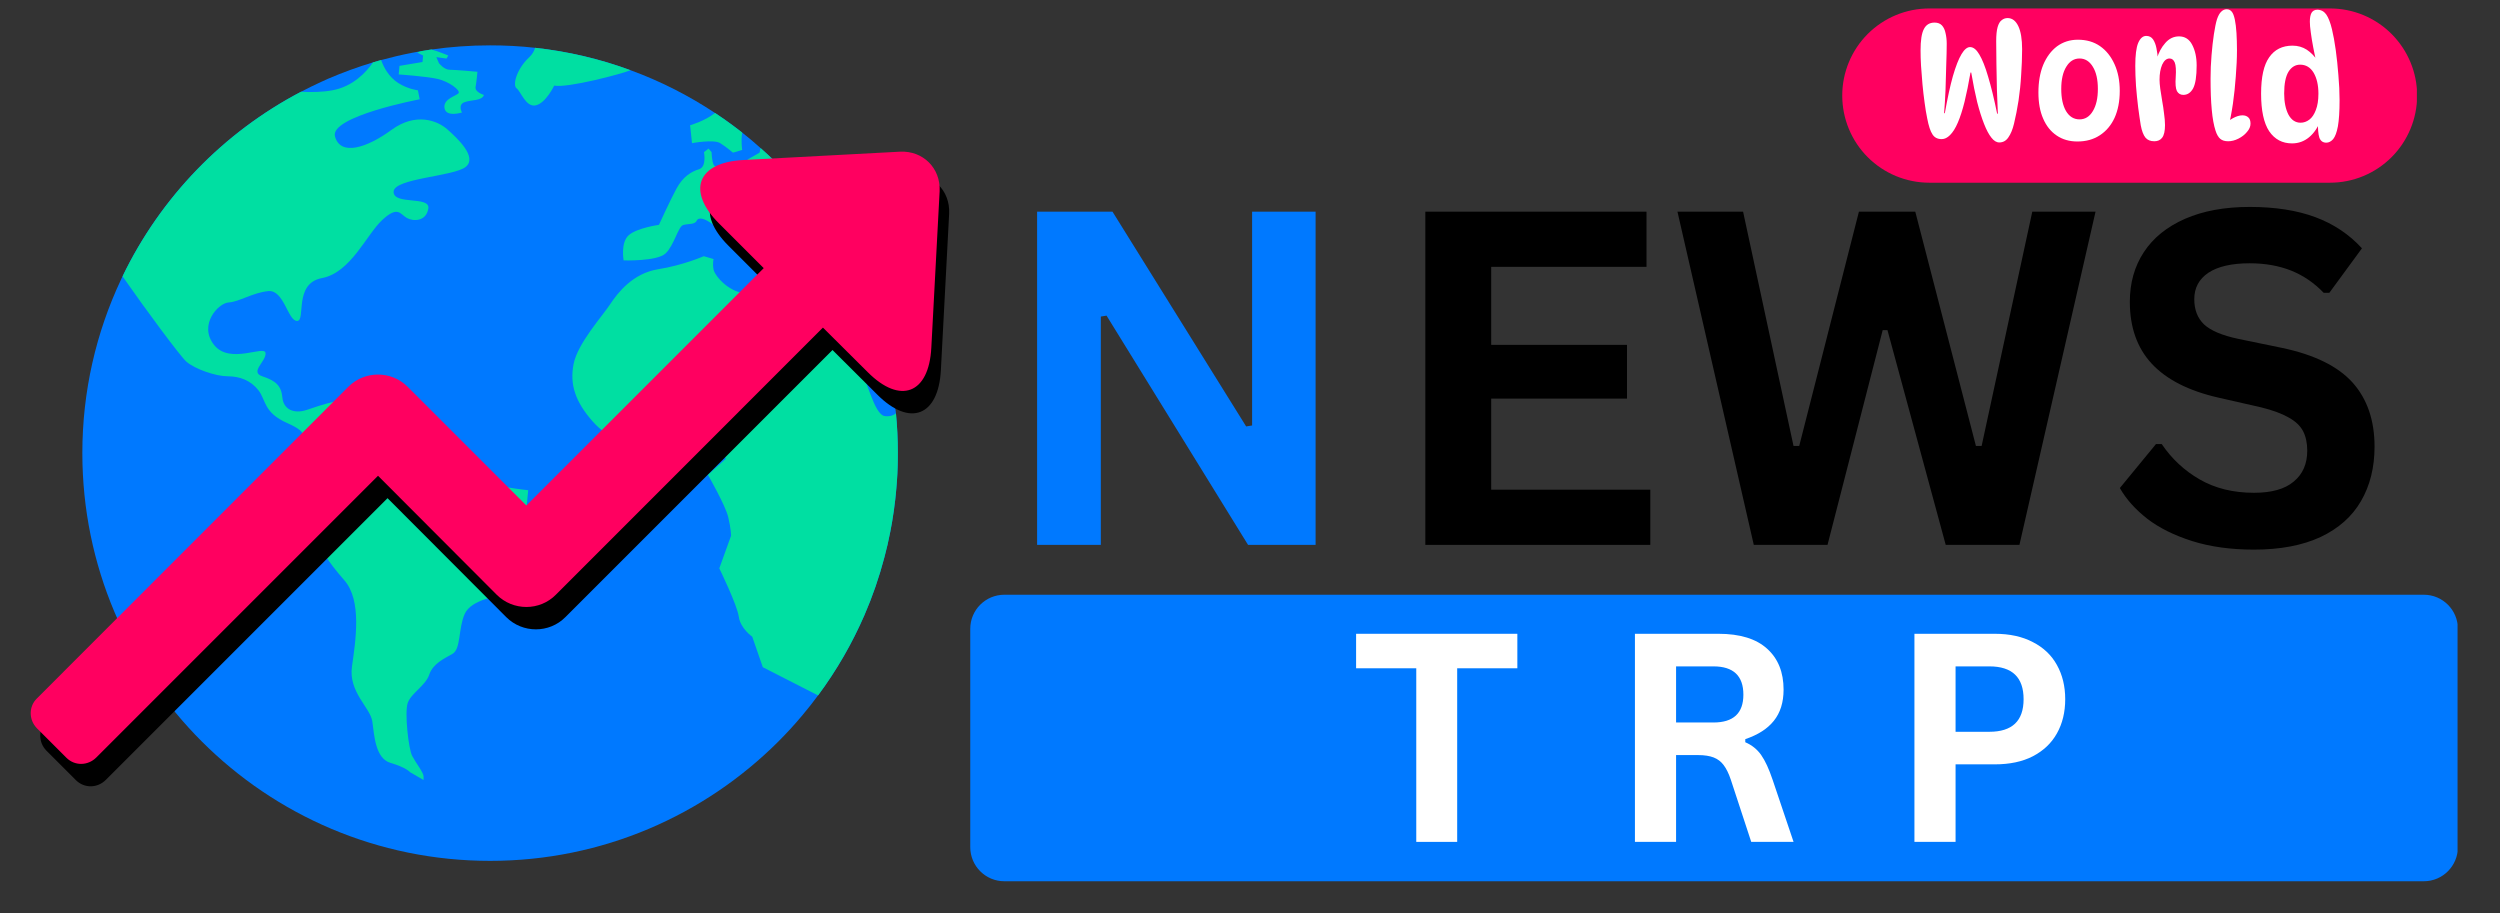
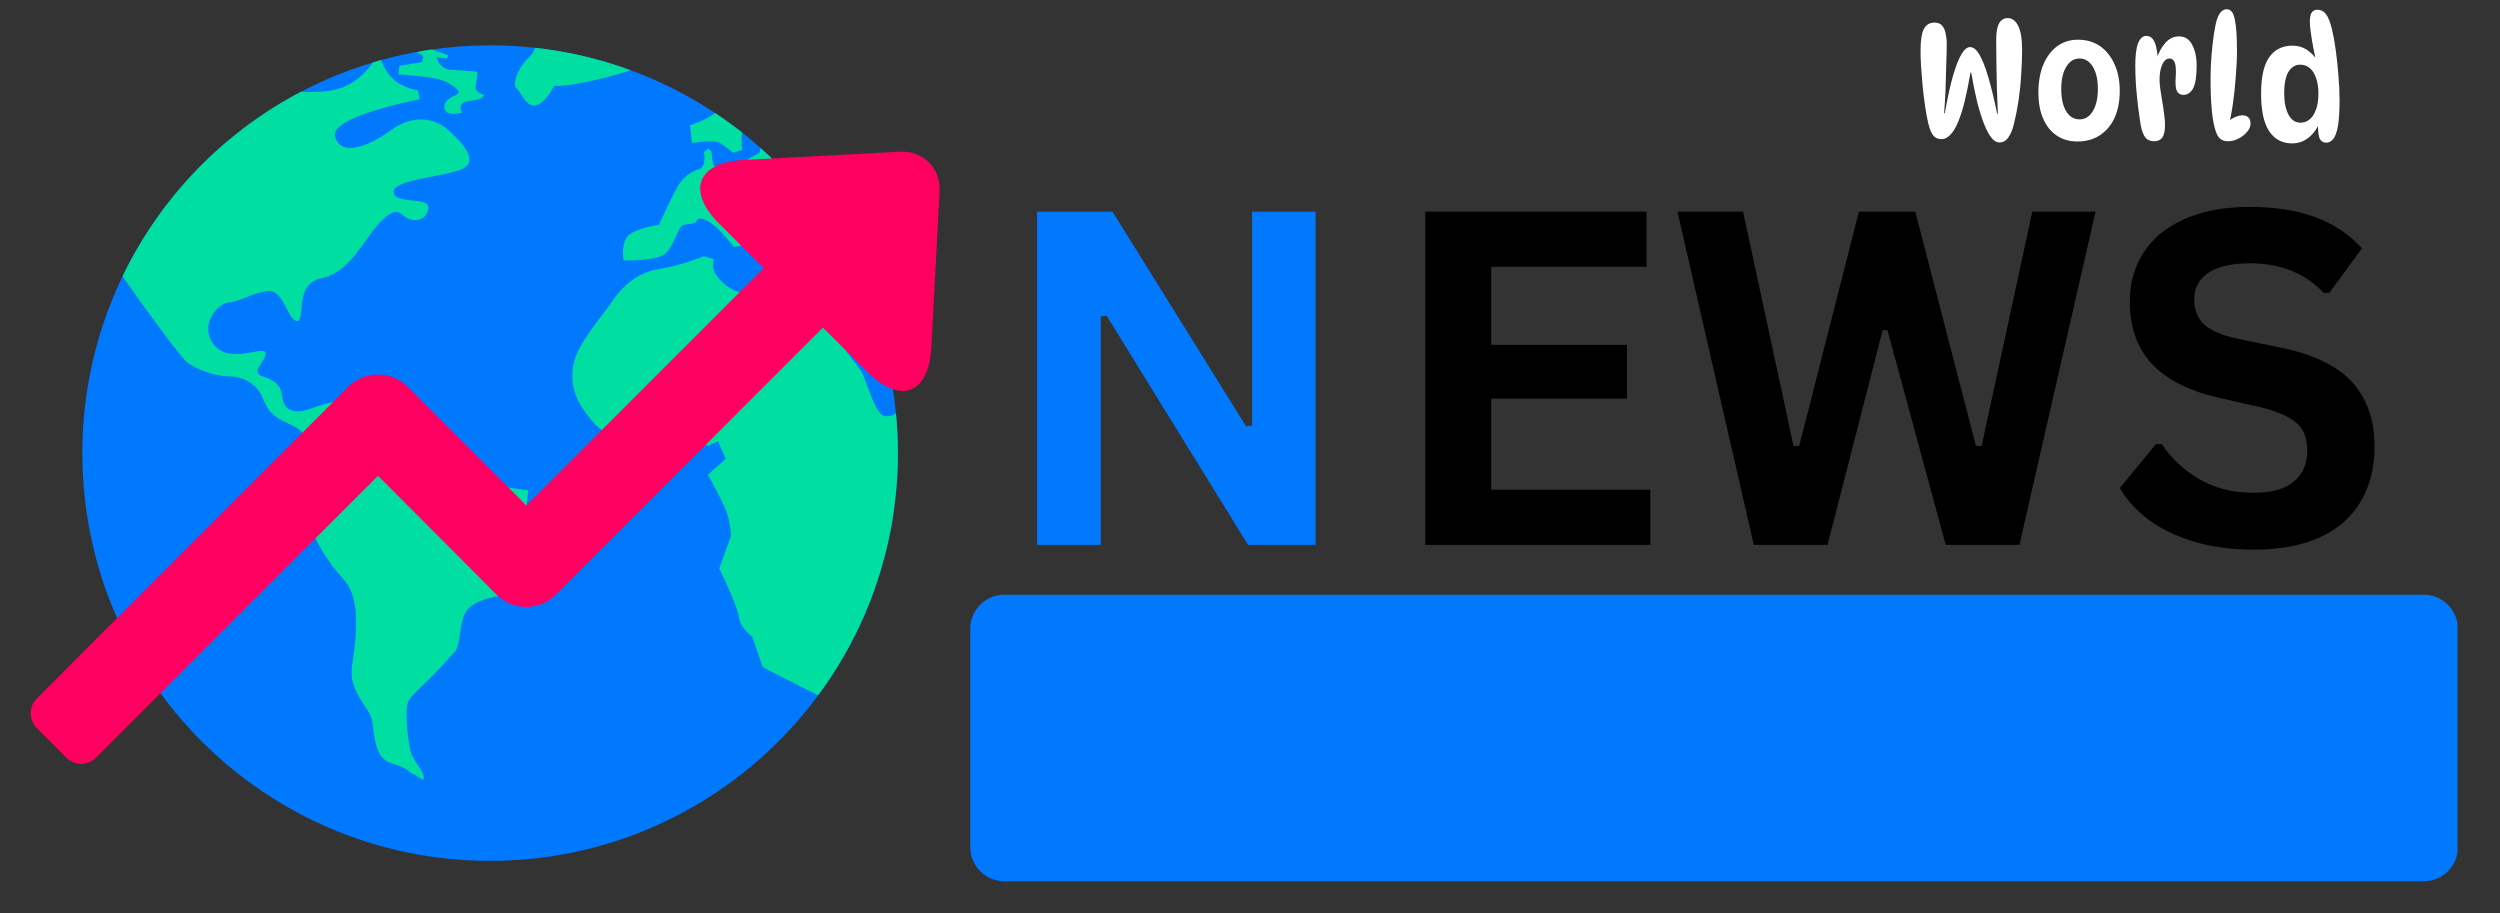
<svg xmlns="http://www.w3.org/2000/svg" width="219" zoomAndPan="magnify" viewBox="0 0 164.25 60" height="80" preserveAspectRatio="xMidYMid meet" version="1.0">
  <rect x="0" y="0" width="164.25" height="60" fill="#333333" stroke="none" />
  <defs>
    <g />
    <clipPath id="ecc8ccbe10">
      <path d="M 5.41 2.98 L 59 2.98 L 59 56.734 L 5.41 56.734 Z M 5.41 2.98 " clip-rule="nonzero" />
    </clipPath>
    <clipPath id="c72b5b0b26">
      <path d="M 2.645 11 L 62.371 11 L 62.371 51.906 L 2.645 51.906 Z M 2.645 11 " clip-rule="nonzero" />
    </clipPath>
    <clipPath id="ffa59d8227">
      <path d="M 2.02 9.371 L 61.746 9.371 L 61.746 50.434 L 2.02 50.434 Z M 2.02 9.371 " clip-rule="nonzero" />
    </clipPath>
    <clipPath id="cdcd8abaa4">
      <rect x="0" width="26" y="0" height="43" />
    </clipPath>
    <clipPath id="296559c6cd">
      <rect x="0" width="68" y="0" height="43" />
    </clipPath>
    <clipPath id="537c62fd4f">
      <path d="M 63.746 39.074 L 161.535 39.074 L 161.535 57.898 L 63.746 57.898 Z M 63.746 39.074 " clip-rule="nonzero" />
    </clipPath>
    <clipPath id="4e67df00a9">
      <path d="M 65.984 39.074 L 159.246 39.074 C 160.48 39.074 161.484 40.078 161.484 41.312 L 161.484 55.656 C 161.484 56.895 160.48 57.898 159.246 57.898 L 65.984 57.898 C 64.746 57.898 63.746 56.895 63.746 55.656 L 63.746 41.312 C 63.746 40.078 64.746 39.074 65.984 39.074 Z M 65.984 39.074 " clip-rule="nonzero" />
    </clipPath>
    <clipPath id="386ead77a7">
      <path d="M 0.746 0.074 L 98.504 0.074 L 98.504 18.898 L 0.746 18.898 Z M 0.746 0.074 " clip-rule="nonzero" />
    </clipPath>
    <clipPath id="575a60da7d">
      <path d="M 2.984 0.074 L 96.246 0.074 C 97.48 0.074 98.484 1.078 98.484 2.312 L 98.484 16.656 C 98.484 17.895 97.48 18.898 96.246 18.898 L 2.984 18.898 C 1.746 18.898 0.746 17.895 0.746 16.656 L 0.746 2.312 C 0.746 1.078 1.746 0.074 2.984 0.074 Z M 2.984 0.074 " clip-rule="nonzero" />
    </clipPath>
    <clipPath id="0f5cea0bd8">
      <rect x="0" width="99" y="0" height="19" />
    </clipPath>
    <clipPath id="d9a8a41e49">
      <path d="M 87 35 L 143 35 L 143 59.863 L 87 59.863 Z M 87 35 " clip-rule="nonzero" />
    </clipPath>
    <clipPath id="6c56c326cf">
-       <rect x="0" width="56" y="0" height="25" />
-     </clipPath>
+       </clipPath>
    <clipPath id="8de895637d">
      <path d="M 121.035 0.555 L 158.832 0.555 L 158.832 12.004 L 121.035 12.004 Z M 121.035 0.555 " clip-rule="nonzero" />
    </clipPath>
    <clipPath id="e21b53a538">
-       <path d="M 126.762 0.555 L 153.078 0.555 C 154.598 0.555 156.051 1.156 157.125 2.23 C 158.199 3.305 158.805 4.762 158.805 6.277 C 158.805 7.797 158.199 9.254 157.125 10.328 C 156.051 11.402 154.598 12.004 153.078 12.004 L 126.762 12.004 C 125.242 12.004 123.785 11.402 122.711 10.328 C 121.637 9.254 121.035 7.797 121.035 6.277 C 121.035 4.762 121.637 3.305 122.711 2.23 C 123.785 1.156 125.242 0.555 126.762 0.555 Z M 126.762 0.555 " clip-rule="nonzero" />
-     </clipPath>
+       </clipPath>
    <clipPath id="1ae502ecfb">
      <path d="M 0.035 0.555 L 37.832 0.555 L 37.832 12.004 L 0.035 12.004 Z M 0.035 0.555 " clip-rule="nonzero" />
    </clipPath>
    <clipPath id="fa68f93513">
      <path d="M 5.762 0.555 L 32.078 0.555 C 33.598 0.555 35.051 1.156 36.125 2.23 C 37.199 3.305 37.805 4.762 37.805 6.277 C 37.805 7.797 37.199 9.254 36.125 10.328 C 35.051 11.402 33.598 12.004 32.078 12.004 L 5.762 12.004 C 4.242 12.004 2.785 11.402 1.711 10.328 C 0.637 9.254 0.035 7.797 0.035 6.277 C 0.035 4.762 0.637 3.305 1.711 2.23 C 2.785 1.156 4.242 0.555 5.762 0.555 Z M 5.762 0.555 " clip-rule="nonzero" />
    </clipPath>
    <clipPath id="29dd5c702a">
      <rect x="0" width="38" y="0" height="13" />
    </clipPath>
    <clipPath id="5cf91da1e1">
      <path d="M 145 0.137 L 148 0.137 L 148 10 L 145 10 Z M 145 0.137 " clip-rule="nonzero" />
    </clipPath>
    <clipPath id="1821fecf8a">
      <path d="M 148 0.137 L 154 0.137 L 154 10 L 148 10 Z M 148 0.137 " clip-rule="nonzero" />
    </clipPath>
  </defs>
  <g clip-path="url(#ecc8ccbe10)">
    <path fill="#0079ff" d="M 58.988 29.766 C 58.988 29.918 58.988 30.07 58.984 30.223 C 58.984 30.352 58.98 30.48 58.977 30.609 C 58.969 30.781 58.965 30.953 58.957 31.125 C 58.949 31.277 58.938 31.426 58.93 31.574 C 58.922 31.723 58.906 31.871 58.895 32.02 C 58.883 32.156 58.871 32.289 58.859 32.422 C 58.832 32.703 58.801 32.984 58.762 33.258 C 58.754 33.344 58.742 33.426 58.73 33.512 C 58.691 33.773 58.652 34.035 58.609 34.297 C 58.57 34.516 58.527 34.734 58.488 34.953 C 58.379 35.512 58.254 36.066 58.105 36.613 C 57.762 37.922 57.324 39.191 56.793 40.414 C 56.391 41.336 55.941 42.234 55.441 43.102 C 54.926 43.996 54.359 44.863 53.746 45.688 C 53.422 46.129 53.082 46.559 52.73 46.977 C 52.227 47.582 51.695 48.16 51.141 48.715 C 46.289 53.562 39.594 56.559 32.199 56.559 C 17.402 56.559 5.41 44.566 5.41 29.766 C 5.41 25.695 6.32 21.836 7.945 18.379 C 7.977 18.309 8.008 18.242 8.039 18.176 C 8.043 18.176 8.043 18.172 8.043 18.168 C 8.047 18.164 8.051 18.16 8.051 18.156 C 10.551 12.965 14.68 8.699 19.773 6.031 C 20.211 5.801 20.652 5.586 21.102 5.379 C 21.262 5.305 21.422 5.234 21.578 5.164 C 22.527 4.758 23.508 4.398 24.508 4.098 C 24.688 4.047 24.863 3.996 25.039 3.945 C 25.715 3.762 26.398 3.598 27.094 3.465 C 27.285 3.426 27.48 3.391 27.676 3.359 L 27.68 3.359 C 27.898 3.32 28.113 3.285 28.332 3.254 C 28.336 3.254 28.336 3.254 28.336 3.254 C 29.598 3.074 30.887 2.98 32.199 2.98 C 33.199 2.98 34.188 3.031 35.156 3.141 C 37.336 3.379 39.434 3.879 41.426 4.613 C 43.395 5.332 45.254 6.281 46.977 7.422 C 47.363 7.676 47.746 7.941 48.117 8.219 C 48.281 8.34 48.441 8.461 48.598 8.582 C 48.652 8.625 48.707 8.668 48.762 8.711 C 49.176 9.035 49.578 9.375 49.969 9.727 C 52.258 11.75 54.195 14.164 55.68 16.859 C 56.07 17.574 56.434 18.305 56.758 19.051 C 56.934 19.453 57.102 19.859 57.254 20.27 C 57.359 20.543 57.457 20.812 57.551 21.086 C 58.027 22.48 58.395 23.926 58.637 25.414 C 58.73 25.988 58.809 26.57 58.863 27.156 C 58.949 28.016 58.988 28.887 58.988 29.766 Z M 58.988 29.766 " fill-opacity="1" fill-rule="nonzero" />
  </g>
-   <path fill="#00dfa2" d="M 31.031 31.387 C 32.172 31.957 34.703 32.207 34.703 32.207 L 34.488 34.453 L 33.391 35.793 L 33.34 38.035 L 32.777 39.16 C 32.777 39.16 30.957 39.375 30.531 40.336 C 30.102 41.301 30.289 42.637 29.73 42.957 C 29.168 43.277 28.445 43.602 28.203 44.32 C 27.965 45.043 27 45.551 26.785 46.191 C 26.574 46.832 26.84 49.215 27.082 49.668 C 27.324 50.125 27.828 50.766 27.828 51.004 C 27.828 51.246 27.828 51.246 27.828 51.246 L 26.949 50.738 C 26.949 50.738 26.68 50.418 25.664 50.125 C 24.648 49.828 24.594 48.305 24.461 47.398 C 24.328 46.484 22.883 45.469 23.125 43.785 C 23.363 42.102 23.793 39.453 22.617 38.117 C 21.438 36.781 21.039 35.977 20.77 35.445 C 20.504 34.91 19.488 34.668 19.328 33.973 C 19.168 33.277 19.328 32.047 18.98 31.969 C 18.633 31.887 18.391 31.086 19.223 29.961 C 20.047 28.84 20.449 28.492 18.875 27.797 C 17.293 27.102 17.484 26.273 16.973 25.633 C 16.465 24.988 15.746 24.723 14.969 24.723 C 14.195 24.723 12.832 24.266 12.242 23.758 C 11.871 23.438 9.645 20.445 8.051 18.156 C 10.551 12.965 14.68 8.699 19.773 6.031 C 20.477 6.066 21.195 6.051 21.832 5.934 C 23.188 5.688 24.055 4.75 24.508 4.098 C 24.688 4.047 24.863 3.996 25.039 3.945 C 25.199 4.398 25.531 5.047 26.164 5.453 C 26.809 5.863 27.457 5.934 27.457 5.934 L 27.574 6.523 C 27.574 6.523 21.648 7.645 22.008 8.965 C 22.367 10.281 24.113 9.711 25.719 8.535 C 27.324 7.359 28.75 7.93 29.391 8.5 C 30.031 9.07 31.387 10.316 30.602 10.961 C 29.816 11.602 25.859 11.707 25.859 12.602 C 25.859 13.492 28.285 12.852 28.141 13.703 C 28 14.562 27.145 14.562 26.715 14.312 C 26.289 14.062 26.145 13.496 25.109 14.457 C 24.078 15.414 23.043 17.914 21.152 18.27 C 19.266 18.625 20.121 21.086 19.516 21.086 C 18.91 21.086 18.656 19.02 17.625 19.125 C 16.59 19.23 15.699 19.836 15.023 19.871 C 14.344 19.91 13.027 21.336 14.059 22.656 C 15.094 23.973 17.375 22.656 17.445 23.188 C 17.52 23.723 16.375 24.438 17.234 24.723 C 18.09 25.008 18.48 25.32 18.551 26.109 C 18.621 26.895 19.301 27.215 20.156 26.93 C 21.012 26.648 22.793 25.969 23.938 26.398 C 25.074 26.824 27 28.535 28.496 28.465 C 29.996 28.395 29.887 30.82 31.031 31.387 Z M 35.156 3.141 C 35.094 3.359 34.969 3.574 34.762 3.77 C 33.918 4.562 33.668 5.613 33.941 5.805 C 34.215 5.996 34.551 7.082 35.215 6.918 C 35.879 6.75 36.41 5.625 36.41 5.625 C 37.281 5.797 40.863 4.852 41.426 4.613 C 39.434 3.879 37.336 3.379 35.156 3.141 Z M 30.137 6.105 C 30.043 6.293 29.105 6.469 29.203 7.098 C 29.297 7.727 30.352 7.391 30.352 7.391 C 30.352 7.391 30.07 6.895 30.496 6.723 C 30.926 6.547 31.676 6.641 31.793 6.238 C 31.793 6.238 31.18 6.055 31.246 5.707 C 31.312 5.359 31.367 4.715 31.367 4.715 C 31.367 4.715 29.898 4.582 29.535 4.582 C 29.176 4.582 28.84 4.152 28.84 4.152 L 28.668 3.754 L 29.336 3.848 L 29.453 3.648 C 29.453 3.648 28.68 3.328 28.359 3.258 C 28.352 3.258 28.344 3.254 28.336 3.254 C 28.336 3.254 28.336 3.254 28.332 3.254 C 28.113 3.285 27.898 3.32 27.68 3.359 L 27.676 3.359 C 27.523 3.406 27.41 3.453 27.41 3.453 L 27.797 3.648 L 27.758 4.074 L 26.246 4.328 L 26.195 4.891 C 26.195 4.891 27.984 5.012 28.746 5.184 C 29.508 5.359 30.23 5.918 30.137 6.105 Z M 47.32 9.406 C 47.746 9.676 48.156 10.031 48.156 10.031 L 48.762 9.852 C 48.762 9.852 48.668 9.25 48.762 8.711 C 48.707 8.668 48.652 8.625 48.598 8.582 C 48.441 8.461 48.281 8.34 48.117 8.219 C 47.746 7.941 47.363 7.676 46.977 7.422 C 46.305 7.957 45.34 8.23 45.34 8.23 L 45.465 9.406 C 45.465 9.406 46.891 9.137 47.32 9.406 Z M 58.863 27.156 C 58.727 27.273 58.5 27.379 58.141 27.34 C 57.418 27.258 56.938 24.801 56.48 24.238 C 56.027 23.676 54.715 21.859 54.715 21.859 L 54.582 20.469 L 55.059 20.027 C 55.355 20.582 55.793 21.309 56.23 21.742 C 57.016 22.508 57.836 23.562 58.121 24.414 C 58.238 24.766 58.41 25.129 58.637 25.414 C 58.395 23.926 58.027 22.48 57.551 21.086 C 57.457 20.812 57.359 20.543 57.254 20.27 C 57.102 19.859 56.934 19.453 56.758 19.051 C 56.434 18.305 56.07 17.574 55.68 16.859 C 54.195 14.164 52.258 11.75 49.969 9.727 L 49.902 10.031 L 49.121 10.477 C 49.121 10.477 49.191 10.797 48.906 10.867 C 48.621 10.941 47.051 11.082 46.91 10.867 C 46.766 10.656 46.75 9.996 46.75 9.996 L 46.551 9.762 L 46.25 9.996 C 46.25 9.996 46.445 10.957 45.93 11.117 C 45.41 11.277 44.875 11.602 44.449 12.383 C 44.023 13.168 43.293 14.773 43.293 14.773 C 43.293 14.773 41.863 14.969 41.312 15.449 C 40.758 15.93 40.973 17.109 40.973 17.109 C 40.973 17.109 43.184 17.18 43.734 16.645 C 44.289 16.109 44.555 14.898 44.875 14.789 C 45.195 14.684 45.645 14.773 45.77 14.504 C 45.891 14.238 46.32 14.344 46.871 14.773 C 47.426 15.199 48.227 16.234 48.227 16.234 L 49.086 16.059 C 49.086 16.059 48.441 15.309 48.211 15.199 C 47.98 15.094 47.156 14.574 47.016 14.094 C 46.871 13.613 47.496 13.598 48.691 14.254 C 49.887 14.914 50.047 16.18 50.047 16.18 L 50.598 16.305 C 50.598 16.305 51.238 15.449 51.953 15.484 C 52.668 15.52 53.168 15.609 53.168 15.609 L 52.668 16.199 L 53.984 17.59 C 53.984 17.59 55.074 17.145 55.484 17.785 C 55.773 18.238 55.25 18.789 54.922 19.074 L 54.918 19.074 C 54.918 19.074 53.621 19.047 52.898 19.074 C 52.176 19.105 50.52 18.301 50.52 18.301 C 50.52 18.301 50.57 19.238 49.262 19.289 C 47.953 19.344 46.961 18.117 46.883 17.715 C 46.801 17.312 46.883 17.02 46.883 17.02 L 46.238 16.832 C 46.238 16.832 44.902 17.422 43.246 17.688 C 41.59 17.953 40.602 19.211 40.09 19.984 C 39.582 20.762 37.953 22.555 37.684 23.918 C 37.418 25.281 37.816 26.402 38.914 27.66 C 40.012 28.918 41.133 29.105 43.008 28.918 C 44.875 28.73 45.359 28.676 45.359 28.676 L 46.508 29.293 L 47.176 28.996 L 47.684 30.148 L 46.508 31.191 C 46.508 31.191 47.66 33.195 47.844 33.973 C 48.031 34.746 48.031 35.199 48.031 35.199 L 47.258 37.34 C 47.258 37.34 48.434 39.746 48.539 40.52 C 48.648 41.297 49.422 41.832 49.422 41.832 L 50.117 43.836 L 53.746 45.688 C 54.359 44.863 54.926 43.996 55.441 43.102 C 55.941 42.234 56.391 41.336 56.793 40.414 C 57.324 39.191 57.762 37.922 58.105 36.613 C 58.254 36.066 58.379 35.512 58.488 34.953 C 58.527 34.734 58.57 34.516 58.609 34.297 C 58.652 34.035 58.691 33.773 58.73 33.512 C 58.742 33.426 58.754 33.344 58.762 33.258 C 58.801 32.984 58.832 32.703 58.859 32.422 C 58.871 32.289 58.887 32.156 58.895 32.02 C 58.906 31.871 58.922 31.723 58.93 31.574 C 58.938 31.426 58.949 31.277 58.957 31.125 C 58.965 30.953 58.969 30.781 58.977 30.609 C 58.98 30.48 58.984 30.352 58.984 30.223 C 58.988 30.07 58.988 29.918 58.988 29.766 C 58.988 28.887 58.949 28.016 58.863 27.156 Z M 58.863 27.156 " fill-opacity="1" fill-rule="nonzero" />
+   <path fill="#00dfa2" d="M 31.031 31.387 C 32.172 31.957 34.703 32.207 34.703 32.207 L 34.488 34.453 L 33.391 35.793 L 33.34 38.035 L 32.777 39.16 C 32.777 39.16 30.957 39.375 30.531 40.336 C 30.102 41.301 30.289 42.637 29.73 42.957 C 27.965 45.043 27 45.551 26.785 46.191 C 26.574 46.832 26.84 49.215 27.082 49.668 C 27.324 50.125 27.828 50.766 27.828 51.004 C 27.828 51.246 27.828 51.246 27.828 51.246 L 26.949 50.738 C 26.949 50.738 26.68 50.418 25.664 50.125 C 24.648 49.828 24.594 48.305 24.461 47.398 C 24.328 46.484 22.883 45.469 23.125 43.785 C 23.363 42.102 23.793 39.453 22.617 38.117 C 21.438 36.781 21.039 35.977 20.77 35.445 C 20.504 34.91 19.488 34.668 19.328 33.973 C 19.168 33.277 19.328 32.047 18.98 31.969 C 18.633 31.887 18.391 31.086 19.223 29.961 C 20.047 28.84 20.449 28.492 18.875 27.797 C 17.293 27.102 17.484 26.273 16.973 25.633 C 16.465 24.988 15.746 24.723 14.969 24.723 C 14.195 24.723 12.832 24.266 12.242 23.758 C 11.871 23.438 9.645 20.445 8.051 18.156 C 10.551 12.965 14.68 8.699 19.773 6.031 C 20.477 6.066 21.195 6.051 21.832 5.934 C 23.188 5.688 24.055 4.75 24.508 4.098 C 24.688 4.047 24.863 3.996 25.039 3.945 C 25.199 4.398 25.531 5.047 26.164 5.453 C 26.809 5.863 27.457 5.934 27.457 5.934 L 27.574 6.523 C 27.574 6.523 21.648 7.645 22.008 8.965 C 22.367 10.281 24.113 9.711 25.719 8.535 C 27.324 7.359 28.75 7.93 29.391 8.5 C 30.031 9.07 31.387 10.316 30.602 10.961 C 29.816 11.602 25.859 11.707 25.859 12.602 C 25.859 13.492 28.285 12.852 28.141 13.703 C 28 14.562 27.145 14.562 26.715 14.312 C 26.289 14.062 26.145 13.496 25.109 14.457 C 24.078 15.414 23.043 17.914 21.152 18.27 C 19.266 18.625 20.121 21.086 19.516 21.086 C 18.91 21.086 18.656 19.02 17.625 19.125 C 16.59 19.23 15.699 19.836 15.023 19.871 C 14.344 19.91 13.027 21.336 14.059 22.656 C 15.094 23.973 17.375 22.656 17.445 23.188 C 17.52 23.723 16.375 24.438 17.234 24.723 C 18.09 25.008 18.48 25.32 18.551 26.109 C 18.621 26.895 19.301 27.215 20.156 26.93 C 21.012 26.648 22.793 25.969 23.938 26.398 C 25.074 26.824 27 28.535 28.496 28.465 C 29.996 28.395 29.887 30.82 31.031 31.387 Z M 35.156 3.141 C 35.094 3.359 34.969 3.574 34.762 3.77 C 33.918 4.562 33.668 5.613 33.941 5.805 C 34.215 5.996 34.551 7.082 35.215 6.918 C 35.879 6.75 36.41 5.625 36.41 5.625 C 37.281 5.797 40.863 4.852 41.426 4.613 C 39.434 3.879 37.336 3.379 35.156 3.141 Z M 30.137 6.105 C 30.043 6.293 29.105 6.469 29.203 7.098 C 29.297 7.727 30.352 7.391 30.352 7.391 C 30.352 7.391 30.07 6.895 30.496 6.723 C 30.926 6.547 31.676 6.641 31.793 6.238 C 31.793 6.238 31.18 6.055 31.246 5.707 C 31.312 5.359 31.367 4.715 31.367 4.715 C 31.367 4.715 29.898 4.582 29.535 4.582 C 29.176 4.582 28.84 4.152 28.84 4.152 L 28.668 3.754 L 29.336 3.848 L 29.453 3.648 C 29.453 3.648 28.68 3.328 28.359 3.258 C 28.352 3.258 28.344 3.254 28.336 3.254 C 28.336 3.254 28.336 3.254 28.332 3.254 C 28.113 3.285 27.898 3.32 27.68 3.359 L 27.676 3.359 C 27.523 3.406 27.41 3.453 27.41 3.453 L 27.797 3.648 L 27.758 4.074 L 26.246 4.328 L 26.195 4.891 C 26.195 4.891 27.984 5.012 28.746 5.184 C 29.508 5.359 30.23 5.918 30.137 6.105 Z M 47.32 9.406 C 47.746 9.676 48.156 10.031 48.156 10.031 L 48.762 9.852 C 48.762 9.852 48.668 9.25 48.762 8.711 C 48.707 8.668 48.652 8.625 48.598 8.582 C 48.441 8.461 48.281 8.34 48.117 8.219 C 47.746 7.941 47.363 7.676 46.977 7.422 C 46.305 7.957 45.34 8.23 45.34 8.23 L 45.465 9.406 C 45.465 9.406 46.891 9.137 47.32 9.406 Z M 58.863 27.156 C 58.727 27.273 58.5 27.379 58.141 27.34 C 57.418 27.258 56.938 24.801 56.48 24.238 C 56.027 23.676 54.715 21.859 54.715 21.859 L 54.582 20.469 L 55.059 20.027 C 55.355 20.582 55.793 21.309 56.23 21.742 C 57.016 22.508 57.836 23.562 58.121 24.414 C 58.238 24.766 58.41 25.129 58.637 25.414 C 58.395 23.926 58.027 22.48 57.551 21.086 C 57.457 20.812 57.359 20.543 57.254 20.27 C 57.102 19.859 56.934 19.453 56.758 19.051 C 56.434 18.305 56.07 17.574 55.68 16.859 C 54.195 14.164 52.258 11.75 49.969 9.727 L 49.902 10.031 L 49.121 10.477 C 49.121 10.477 49.191 10.797 48.906 10.867 C 48.621 10.941 47.051 11.082 46.91 10.867 C 46.766 10.656 46.75 9.996 46.75 9.996 L 46.551 9.762 L 46.25 9.996 C 46.25 9.996 46.445 10.957 45.93 11.117 C 45.41 11.277 44.875 11.602 44.449 12.383 C 44.023 13.168 43.293 14.773 43.293 14.773 C 43.293 14.773 41.863 14.969 41.312 15.449 C 40.758 15.93 40.973 17.109 40.973 17.109 C 40.973 17.109 43.184 17.18 43.734 16.645 C 44.289 16.109 44.555 14.898 44.875 14.789 C 45.195 14.684 45.645 14.773 45.77 14.504 C 45.891 14.238 46.32 14.344 46.871 14.773 C 47.426 15.199 48.227 16.234 48.227 16.234 L 49.086 16.059 C 49.086 16.059 48.441 15.309 48.211 15.199 C 47.98 15.094 47.156 14.574 47.016 14.094 C 46.871 13.613 47.496 13.598 48.691 14.254 C 49.887 14.914 50.047 16.18 50.047 16.18 L 50.598 16.305 C 50.598 16.305 51.238 15.449 51.953 15.484 C 52.668 15.52 53.168 15.609 53.168 15.609 L 52.668 16.199 L 53.984 17.59 C 53.984 17.59 55.074 17.145 55.484 17.785 C 55.773 18.238 55.25 18.789 54.922 19.074 L 54.918 19.074 C 54.918 19.074 53.621 19.047 52.898 19.074 C 52.176 19.105 50.52 18.301 50.52 18.301 C 50.52 18.301 50.57 19.238 49.262 19.289 C 47.953 19.344 46.961 18.117 46.883 17.715 C 46.801 17.312 46.883 17.02 46.883 17.02 L 46.238 16.832 C 46.238 16.832 44.902 17.422 43.246 17.688 C 41.59 17.953 40.602 19.211 40.09 19.984 C 39.582 20.762 37.953 22.555 37.684 23.918 C 37.418 25.281 37.816 26.402 38.914 27.66 C 40.012 28.918 41.133 29.105 43.008 28.918 C 44.875 28.73 45.359 28.676 45.359 28.676 L 46.508 29.293 L 47.176 28.996 L 47.684 30.148 L 46.508 31.191 C 46.508 31.191 47.66 33.195 47.844 33.973 C 48.031 34.746 48.031 35.199 48.031 35.199 L 47.258 37.34 C 47.258 37.34 48.434 39.746 48.539 40.52 C 48.648 41.297 49.422 41.832 49.422 41.832 L 50.117 43.836 L 53.746 45.688 C 54.359 44.863 54.926 43.996 55.441 43.102 C 55.941 42.234 56.391 41.336 56.793 40.414 C 57.324 39.191 57.762 37.922 58.105 36.613 C 58.254 36.066 58.379 35.512 58.488 34.953 C 58.527 34.734 58.57 34.516 58.609 34.297 C 58.652 34.035 58.691 33.773 58.73 33.512 C 58.742 33.426 58.754 33.344 58.762 33.258 C 58.801 32.984 58.832 32.703 58.859 32.422 C 58.871 32.289 58.887 32.156 58.895 32.02 C 58.906 31.871 58.922 31.723 58.93 31.574 C 58.938 31.426 58.949 31.277 58.957 31.125 C 58.965 30.953 58.969 30.781 58.977 30.609 C 58.98 30.48 58.984 30.352 58.984 30.223 C 58.988 30.07 58.988 29.918 58.988 29.766 C 58.988 28.887 58.949 28.016 58.863 27.156 Z M 58.863 27.156 " fill-opacity="1" fill-rule="nonzero" />
  <g clip-path="url(#c72b5b0b26)">
-     <path fill="#000000" d="M 57.637 25.926 C 59.777 28.066 61.656 27.348 61.816 24.316 L 62.359 14.035 C 62.434 12.516 61.27 11.367 59.762 11.438 L 49.48 11.984 C 46.438 12.125 45.719 14.023 47.875 16.16 L 50.805 19.09 L 35.211 34.684 L 27.414 26.887 C 26.336 25.809 24.586 25.809 23.508 26.887 L 3.047 47.363 C 2.516 47.879 2.5 48.754 3.047 49.316 L 4.984 51.254 C 5.547 51.812 6.406 51.785 6.953 51.238 L 25.461 32.73 L 33.258 40.543 C 34.332 41.617 36.086 41.617 37.148 40.543 L 54.695 22.996 Z M 57.637 25.926 " fill-opacity="1" fill-rule="evenodd" />
-   </g>
+     </g>
  <g clip-path="url(#ffa59d8227)">
    <path fill="#ff0060" d="M 57.012 24.453 C 59.148 26.594 61.031 25.875 61.188 22.844 L 61.734 12.562 C 61.805 11.043 60.645 9.895 59.137 9.965 L 48.855 10.512 C 45.812 10.656 45.094 12.551 47.246 14.688 L 50.176 17.617 L 34.582 33.211 L 26.785 25.414 C 25.711 24.34 23.957 24.34 22.883 25.414 L 2.422 45.891 C 1.891 46.406 1.875 47.281 2.422 47.844 L 4.359 49.781 C 4.918 50.34 5.781 50.312 6.328 49.766 L 24.836 31.258 L 32.629 39.07 C 33.707 40.148 35.461 40.148 36.523 39.07 L 54.066 21.523 Z M 57.012 24.453 " fill-opacity="1" fill-rule="evenodd" />
  </g>
  <g transform="matrix(1, 0, 0, 1, 64, 3)">
    <g clip-path="url(#cdcd8abaa4)">
      <g fill="#0079ff" fill-opacity="1">
        <g transform="translate(1.294, 32.798)">
          <g>
            <path d="M 7.031 0 L 2.844 0 L 2.844 -21.891 L 7.797 -21.891 L 16.578 -7.781 L 16.969 -7.844 L 16.969 -21.891 L 21.141 -21.891 L 21.141 0 L 16.703 0 L 7.406 -15.062 L 7.031 -15 Z M 7.031 0 " />
          </g>
        </g>
      </g>
    </g>
  </g>
  <g transform="matrix(1, 0, 0, 1, 90, 3)">
    <g clip-path="url(#296559c6cd)">
      <g fill="#000000" fill-opacity="1">
        <g transform="translate(0.8, 32.798)">
          <g>
            <path d="M 7.172 -9.609 L 7.172 -3.625 L 17.625 -3.625 L 17.625 0 L 2.844 0 L 2.844 -21.891 L 17.375 -21.891 L 17.375 -18.266 L 7.172 -18.266 L 7.172 -13.141 L 16.094 -13.141 L 16.094 -9.609 Z M 7.172 -9.609 " />
          </g>
        </g>
      </g>
      <g fill="#000000" fill-opacity="1">
        <g transform="translate(19.615, 32.798)">
          <g>
            <path d="M 10.453 0 L 5.609 0 L 0.594 -21.891 L 4.906 -21.891 L 8.219 -6.5 L 8.594 -6.5 L 12.516 -21.891 L 16.219 -21.891 L 20.203 -6.5 L 20.578 -6.5 L 23.906 -21.891 L 28.062 -21.891 L 23.062 0 L 18.219 0 L 14.391 -14.109 L 14.078 -14.109 Z M 10.453 0 " />
          </g>
        </g>
      </g>
      <g fill="#000000" fill-opacity="1">
        <g transform="translate(48.383, 32.798)">
          <g>
            <path d="M 9.703 0.312 C 8.18 0.312 6.828 0.125 5.641 -0.25 C 4.461 -0.625 3.477 -1.113 2.688 -1.719 C 1.906 -2.332 1.305 -3.004 0.891 -3.734 L 3.266 -6.625 L 3.641 -6.625 C 4.297 -5.656 5.129 -4.879 6.141 -4.297 C 7.16 -3.711 8.348 -3.422 9.703 -3.422 C 10.859 -3.422 11.727 -3.664 12.312 -4.156 C 12.906 -4.645 13.203 -5.32 13.203 -6.188 C 13.203 -6.695 13.109 -7.129 12.922 -7.484 C 12.734 -7.836 12.414 -8.133 11.969 -8.375 C 11.531 -8.625 10.938 -8.844 10.188 -9.031 L 7.375 -9.672 C 5.414 -10.117 3.953 -10.863 2.984 -11.906 C 2.023 -12.945 1.547 -14.301 1.547 -15.969 C 1.547 -17.207 1.852 -18.297 2.469 -19.234 C 3.082 -20.172 3.984 -20.898 5.172 -21.422 C 6.359 -21.941 7.773 -22.203 9.422 -22.203 C 11.098 -22.203 12.535 -21.977 13.734 -21.531 C 14.941 -21.082 15.961 -20.398 16.797 -19.484 L 14.656 -16.562 L 14.281 -16.562 C 13.664 -17.207 12.957 -17.691 12.156 -18.016 C 11.352 -18.336 10.441 -18.5 9.422 -18.5 C 8.234 -18.5 7.328 -18.289 6.703 -17.875 C 6.086 -17.457 5.781 -16.879 5.781 -16.141 C 5.781 -15.453 5.992 -14.898 6.422 -14.484 C 6.859 -14.078 7.613 -13.758 8.688 -13.531 L 11.562 -12.938 C 13.688 -12.488 15.227 -11.727 16.188 -10.656 C 17.145 -9.582 17.625 -8.18 17.625 -6.453 C 17.625 -5.086 17.328 -3.895 16.734 -2.875 C 16.148 -1.863 15.266 -1.078 14.078 -0.516 C 12.891 0.035 11.43 0.312 9.703 0.312 Z M 9.703 0.312 " />
          </g>
        </g>
      </g>
    </g>
  </g>
  <g clip-path="url(#537c62fd4f)">
    <g clip-path="url(#4e67df00a9)">
      <g transform="matrix(1, 0, 0, 1, 63, 39)">
        <g clip-path="url(#0f5cea0bd8)">
          <g clip-path="url(#386ead77a7)">
            <g clip-path="url(#575a60da7d)">
              <path fill="#0079ff" d="M 0.746 0.074 L 98.461 0.074 L 98.461 18.898 L 0.746 18.898 Z M 0.746 0.074 " fill-opacity="1" fill-rule="nonzero" />
            </g>
          </g>
        </g>
      </g>
    </g>
  </g>
  <g clip-path="url(#d9a8a41e49)">
    <g transform="matrix(1, 0, 0, 1, 87, 35)">
      <g clip-path="url(#6c56c326cf)">
        <g fill="#ffffff" fill-opacity="1">
          <g transform="translate(1.721, 20.312)">
            <g>
              <path d="M 10.969 -13.672 L 10.969 -11.406 L 7.016 -11.406 L 7.016 0 L 4.328 0 L 4.328 -11.406 L 0.375 -11.406 L 0.375 -13.672 Z M 10.969 -13.672 " />
            </g>
          </g>
        </g>
        <g fill="#ffffff" fill-opacity="1">
          <g transform="translate(18.634, 20.312)">
            <g>
              <path d="M 1.781 0 L 1.781 -13.672 L 7.266 -13.672 C 8.68 -13.672 9.75 -13.344 10.469 -12.688 C 11.188 -12.039 11.547 -11.145 11.547 -10 C 11.547 -9.164 11.332 -8.484 10.906 -7.953 C 10.488 -7.43 9.863 -7.031 9.031 -6.75 L 9.031 -6.547 C 9.469 -6.359 9.816 -6.078 10.078 -5.703 C 10.336 -5.336 10.586 -4.797 10.828 -4.078 L 12.203 0 L 9.422 0 L 8.078 -4.094 C 7.941 -4.5 7.785 -4.816 7.609 -5.047 C 7.441 -5.273 7.223 -5.441 6.953 -5.547 C 6.691 -5.648 6.352 -5.703 5.938 -5.703 L 4.484 -5.703 L 4.484 0 Z M 6.938 -7.844 C 8.25 -7.844 8.906 -8.453 8.906 -9.672 C 8.906 -10.91 8.25 -11.531 6.938 -11.531 L 4.484 -11.531 L 4.484 -7.844 Z M 6.938 -7.844 " />
            </g>
          </g>
        </g>
        <g fill="#ffffff" fill-opacity="1">
          <g transform="translate(36.997, 20.312)">
            <g>
              <path d="M 7.062 -13.672 C 8.039 -13.672 8.875 -13.488 9.562 -13.125 C 10.258 -12.77 10.785 -12.27 11.141 -11.625 C 11.504 -10.977 11.688 -10.227 11.688 -9.375 C 11.688 -8.52 11.504 -7.77 11.141 -7.125 C 10.785 -6.488 10.258 -5.988 9.562 -5.625 C 8.875 -5.27 8.039 -5.094 7.062 -5.094 L 4.484 -5.094 L 4.484 0 L 1.781 0 L 1.781 -13.672 Z M 6.703 -7.234 C 8.203 -7.234 8.953 -7.945 8.953 -9.375 C 8.953 -10.812 8.203 -11.531 6.703 -11.531 L 4.484 -11.531 L 4.484 -7.234 Z M 6.703 -7.234 " />
            </g>
          </g>
        </g>
      </g>
    </g>
  </g>
  <g clip-path="url(#8de895637d)">
    <g clip-path="url(#e21b53a538)">
      <g transform="matrix(1, 0, 0, 1, 121, -0)">
        <g clip-path="url(#29dd5c702a)">
          <g clip-path="url(#1ae502ecfb)">
            <g clip-path="url(#fa68f93513)">
              <path fill="#ff0060" d="M 0.035 0.555 L 37.789 0.555 L 37.789 12.004 L 0.035 12.004 Z M 0.035 0.555 " fill-opacity="1" fill-rule="nonzero" />
            </g>
          </g>
        </g>
      </g>
    </g>
  </g>
  <g fill="#ffffff" fill-opacity="1">
    <g transform="translate(125.509, 9.265)">
      <g>
        <path d="M 0.672 -5.953 C 0.672 -6.609 0.742 -7.078 0.891 -7.359 C 1.035 -7.641 1.27 -7.781 1.594 -7.781 C 1.801 -7.781 1.961 -7.719 2.078 -7.594 C 2.191 -7.469 2.27 -7.301 2.312 -7.094 C 2.363 -6.883 2.391 -6.648 2.391 -6.391 C 2.391 -6.004 2.379 -5.539 2.359 -5 C 2.348 -4.469 2.332 -3.922 2.312 -3.359 C 2.289 -2.805 2.258 -2.297 2.219 -1.828 L 2.266 -1.828 C 2.441 -2.816 2.617 -3.629 2.797 -4.266 C 2.984 -4.91 3.172 -5.391 3.359 -5.703 C 3.547 -6.016 3.734 -6.172 3.922 -6.172 C 4.141 -6.172 4.344 -6.008 4.531 -5.688 C 4.727 -5.363 4.922 -4.879 5.109 -4.234 C 5.305 -3.586 5.504 -2.773 5.703 -1.797 L 5.75 -1.797 C 5.727 -2.305 5.707 -2.836 5.688 -3.391 C 5.676 -3.953 5.664 -4.504 5.656 -5.047 C 5.645 -5.586 5.641 -6.094 5.641 -6.562 C 5.641 -6.957 5.672 -7.266 5.734 -7.484 C 5.797 -7.703 5.883 -7.852 6 -7.938 C 6.113 -8.031 6.242 -8.078 6.391 -8.078 C 6.691 -8.078 6.926 -7.898 7.094 -7.547 C 7.258 -7.203 7.344 -6.695 7.344 -6.031 C 7.344 -5.477 7.32 -4.914 7.281 -4.344 C 7.25 -3.77 7.191 -3.207 7.109 -2.656 C 7.023 -2.113 6.926 -1.609 6.812 -1.141 C 6.719 -0.754 6.594 -0.453 6.438 -0.234 C 6.289 -0.016 6.094 0.094 5.844 0.094 C 5.664 0.094 5.492 -0.008 5.328 -0.219 C 5.16 -0.426 5 -0.727 4.844 -1.125 C 4.688 -1.52 4.535 -2 4.391 -2.562 C 4.254 -3.125 4.125 -3.77 4 -4.5 L 3.953 -4.5 C 3.828 -3.77 3.695 -3.129 3.562 -2.578 C 3.426 -2.035 3.281 -1.582 3.125 -1.219 C 2.969 -0.852 2.797 -0.578 2.609 -0.391 C 2.43 -0.211 2.25 -0.125 2.062 -0.125 C 1.789 -0.125 1.586 -0.227 1.453 -0.438 C 1.316 -0.645 1.203 -0.992 1.109 -1.484 C 1.047 -1.785 0.988 -2.129 0.938 -2.516 C 0.883 -2.91 0.836 -3.316 0.797 -3.734 C 0.766 -4.148 0.734 -4.551 0.703 -4.938 C 0.68 -5.32 0.672 -5.66 0.672 -5.953 Z M 0.672 -5.953 " />
      </g>
    </g>
  </g>
  <g fill="#ffffff" fill-opacity="1">
    <g transform="translate(133.518, 9.265)">
      <g>
        <path d="M 2.969 0.031 C 2.445 0.031 1.992 -0.098 1.609 -0.359 C 1.223 -0.617 0.926 -0.988 0.719 -1.469 C 0.508 -1.945 0.406 -2.52 0.406 -3.188 C 0.406 -3.875 0.508 -4.477 0.719 -5 C 0.938 -5.52 1.238 -5.926 1.625 -6.219 C 2.02 -6.508 2.477 -6.656 3 -6.656 C 3.562 -6.656 4.047 -6.516 4.453 -6.234 C 4.859 -5.953 5.176 -5.555 5.406 -5.047 C 5.633 -4.547 5.75 -3.961 5.75 -3.297 C 5.75 -2.609 5.633 -2.016 5.406 -1.516 C 5.176 -1.023 4.852 -0.645 4.438 -0.375 C 4.02 -0.102 3.531 0.031 2.969 0.031 Z M 3.109 -1.422 C 3.473 -1.422 3.766 -1.602 3.984 -1.969 C 4.203 -2.332 4.312 -2.816 4.312 -3.422 C 4.312 -4.035 4.203 -4.52 3.984 -4.875 C 3.766 -5.238 3.473 -5.422 3.109 -5.422 C 2.742 -5.422 2.453 -5.238 2.234 -4.875 C 2.016 -4.52 1.906 -4.035 1.906 -3.422 C 1.906 -2.816 2.008 -2.332 2.219 -1.969 C 2.438 -1.602 2.734 -1.422 3.109 -1.422 Z M 3.109 -1.422 " />
      </g>
    </g>
  </g>
  <g fill="#ffffff" fill-opacity="1">
    <g transform="translate(139.679, 9.265)">
      <g>
        <path d="M 0.609 -4.938 C 0.609 -5.633 0.672 -6.133 0.797 -6.438 C 0.93 -6.75 1.109 -6.906 1.328 -6.906 C 1.523 -6.906 1.676 -6.828 1.781 -6.672 C 1.883 -6.516 1.957 -6.32 2 -6.094 C 2.051 -5.863 2.078 -5.633 2.078 -5.406 L 2.031 -5.422 C 2.145 -5.816 2.328 -6.156 2.578 -6.438 C 2.828 -6.727 3.129 -6.875 3.484 -6.875 C 3.867 -6.875 4.156 -6.691 4.344 -6.328 C 4.539 -5.961 4.641 -5.508 4.641 -4.969 C 4.641 -4.25 4.562 -3.742 4.406 -3.453 C 4.25 -3.172 4.035 -3.031 3.766 -3.031 C 3.578 -3.031 3.438 -3.113 3.344 -3.281 C 3.258 -3.457 3.234 -3.766 3.266 -4.203 C 3.297 -4.66 3.273 -4.977 3.203 -5.156 C 3.129 -5.332 3.016 -5.422 2.859 -5.422 C 2.66 -5.422 2.5 -5.285 2.375 -5.016 C 2.258 -4.742 2.203 -4.414 2.203 -4.031 C 2.203 -3.875 2.219 -3.676 2.25 -3.438 C 2.289 -3.195 2.332 -2.93 2.375 -2.641 C 2.426 -2.359 2.469 -2.078 2.5 -1.797 C 2.539 -1.523 2.562 -1.273 2.562 -1.047 C 2.562 -0.66 2.5 -0.383 2.375 -0.219 C 2.258 -0.062 2.086 0.016 1.859 0.016 C 1.609 0.016 1.414 -0.062 1.281 -0.219 C 1.145 -0.383 1.039 -0.656 0.969 -1.031 C 0.914 -1.363 0.859 -1.758 0.797 -2.219 C 0.742 -2.676 0.695 -3.145 0.656 -3.625 C 0.625 -4.113 0.609 -4.551 0.609 -4.938 Z M 0.609 -4.938 " />
      </g>
    </g>
  </g>
  <g clip-path="url(#5cf91da1e1)">
    <g fill="#ffffff" fill-opacity="1">
      <g transform="translate(144.625, 9.265)">
        <g>
          <path d="M 1.766 0.016 C 1.547 0.016 1.375 -0.035 1.25 -0.141 C 1.125 -0.242 1.02 -0.422 0.938 -0.672 C 0.82 -1.035 0.738 -1.492 0.688 -2.047 C 0.633 -2.609 0.609 -3.297 0.609 -4.109 C 0.609 -4.609 0.629 -5.113 0.672 -5.625 C 0.711 -6.133 0.766 -6.598 0.828 -7.016 C 0.891 -7.43 0.957 -7.758 1.031 -8 C 1.113 -8.238 1.207 -8.406 1.312 -8.5 C 1.414 -8.602 1.535 -8.656 1.672 -8.656 C 1.805 -8.656 1.914 -8.602 2 -8.5 C 2.082 -8.406 2.148 -8.234 2.203 -7.984 C 2.254 -7.742 2.289 -7.445 2.312 -7.094 C 2.332 -6.75 2.344 -6.375 2.344 -5.969 C 2.344 -5.426 2.316 -4.848 2.266 -4.234 C 2.223 -3.629 2.16 -3.035 2.078 -2.453 C 1.992 -1.867 1.891 -1.336 1.766 -0.859 L 1.484 -1 C 1.66 -1.219 1.859 -1.383 2.078 -1.5 C 2.305 -1.625 2.516 -1.688 2.703 -1.688 C 2.867 -1.688 3 -1.641 3.094 -1.547 C 3.188 -1.461 3.234 -1.328 3.234 -1.141 C 3.234 -0.953 3.156 -0.77 3 -0.594 C 2.852 -0.414 2.664 -0.27 2.438 -0.156 C 2.207 -0.039 1.984 0.016 1.766 0.016 Z M 1.766 0.016 " />
        </g>
      </g>
    </g>
  </g>
  <g clip-path="url(#1821fecf8a)">
    <g fill="#ffffff" fill-opacity="1">
      <g transform="translate(148.148, 9.265)">
        <g>
          <path d="M 2.438 0.156 C 1.801 0.156 1.301 -0.109 0.938 -0.641 C 0.582 -1.18 0.406 -2.004 0.406 -3.109 C 0.406 -4.203 0.582 -5 0.938 -5.5 C 1.289 -6.008 1.801 -6.266 2.469 -6.266 C 2.82 -6.266 3.133 -6.176 3.406 -6 C 3.676 -5.82 3.914 -5.578 4.125 -5.266 L 4.031 -5.219 C 3.957 -5.52 3.891 -5.836 3.828 -6.172 C 3.766 -6.504 3.711 -6.82 3.672 -7.125 C 3.629 -7.426 3.609 -7.664 3.609 -7.844 C 3.609 -8.094 3.645 -8.285 3.719 -8.422 C 3.801 -8.555 3.926 -8.625 4.094 -8.625 C 4.344 -8.625 4.539 -8.52 4.688 -8.312 C 4.832 -8.102 4.957 -7.781 5.062 -7.344 C 5.156 -6.957 5.238 -6.5 5.312 -5.969 C 5.383 -5.445 5.441 -4.898 5.484 -4.328 C 5.535 -3.754 5.562 -3.203 5.562 -2.672 C 5.562 -1.941 5.523 -1.375 5.453 -0.969 C 5.379 -0.57 5.273 -0.289 5.141 -0.125 C 5.004 0.031 4.852 0.109 4.688 0.109 C 4.469 0.109 4.316 0 4.234 -0.219 C 4.16 -0.445 4.129 -0.816 4.141 -1.328 L 4.297 -1.328 C 4.129 -0.879 3.883 -0.52 3.562 -0.25 C 3.238 0.02 2.863 0.156 2.438 0.156 Z M 3 -1.203 C 3.207 -1.203 3.398 -1.27 3.578 -1.406 C 3.754 -1.539 3.895 -1.75 4 -2.031 C 4.113 -2.312 4.172 -2.672 4.172 -3.109 C 4.172 -3.672 4.066 -4.129 3.859 -4.484 C 3.648 -4.836 3.352 -5.016 2.969 -5.016 C 2.656 -5.016 2.398 -4.859 2.203 -4.547 C 2.016 -4.234 1.922 -3.758 1.922 -3.125 C 1.922 -2.562 2.016 -2.098 2.203 -1.734 C 2.398 -1.379 2.664 -1.203 3 -1.203 Z M 3 -1.203 " />
        </g>
      </g>
    </g>
  </g>
</svg>